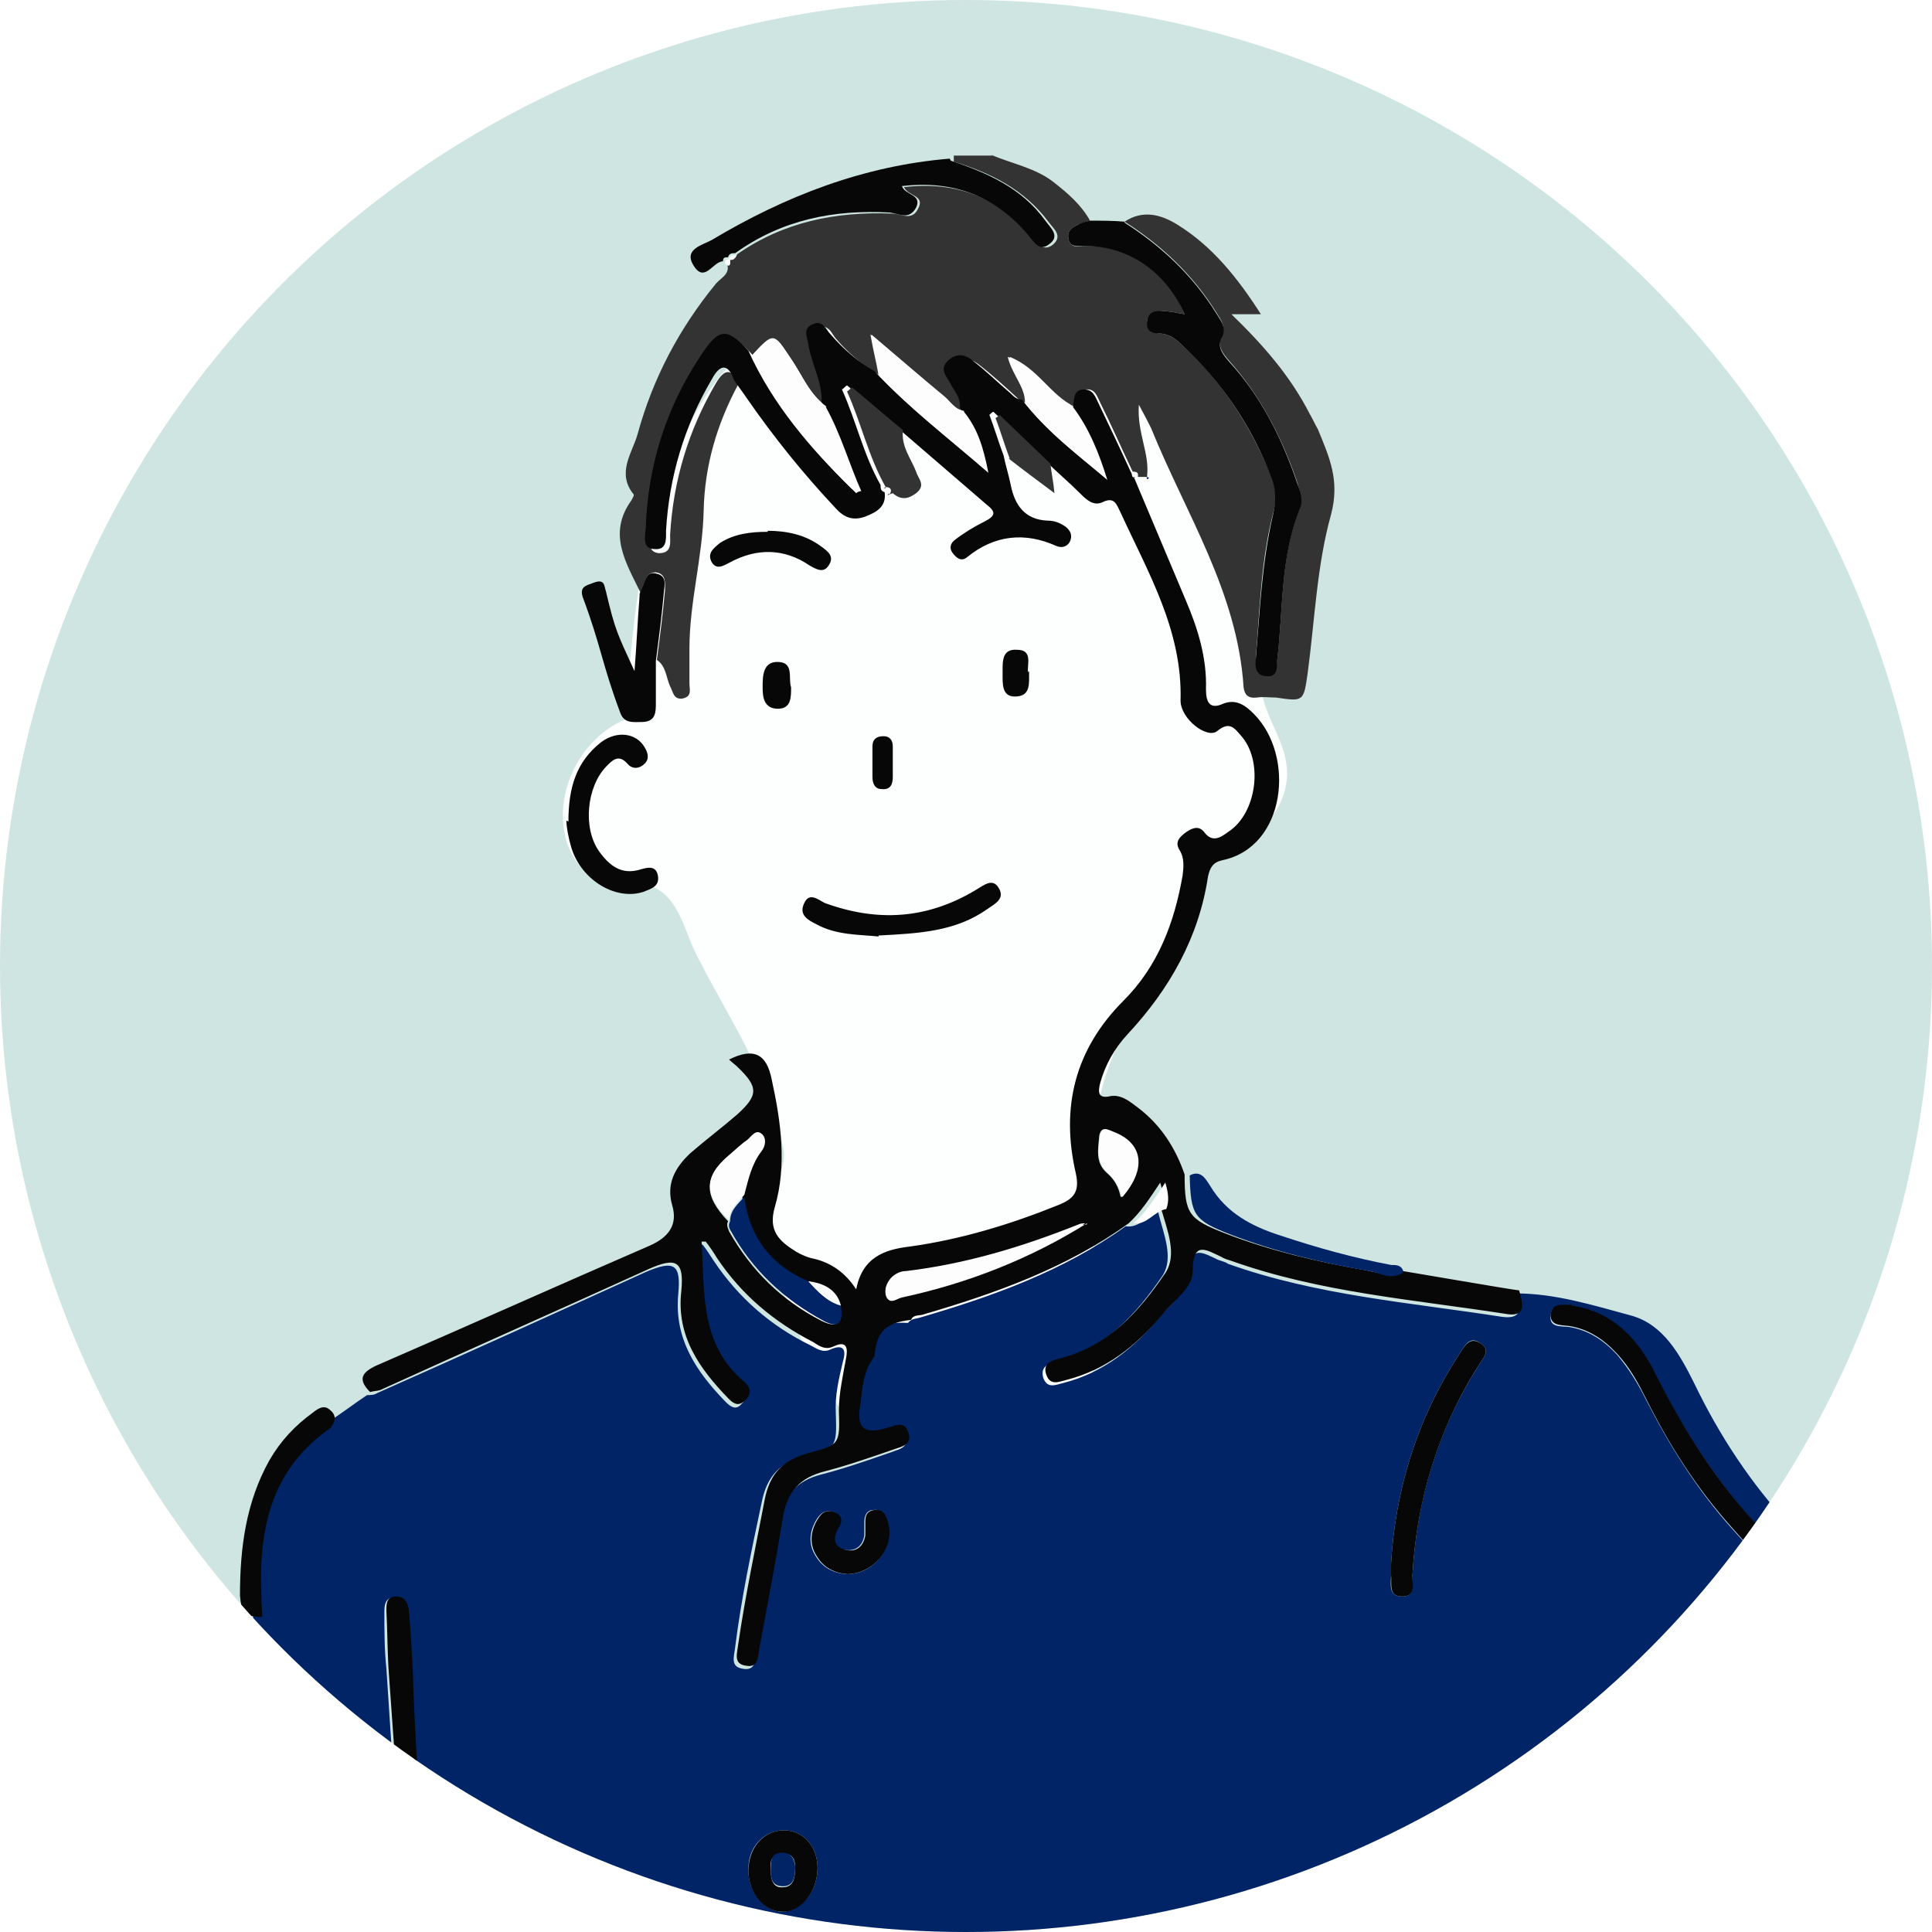
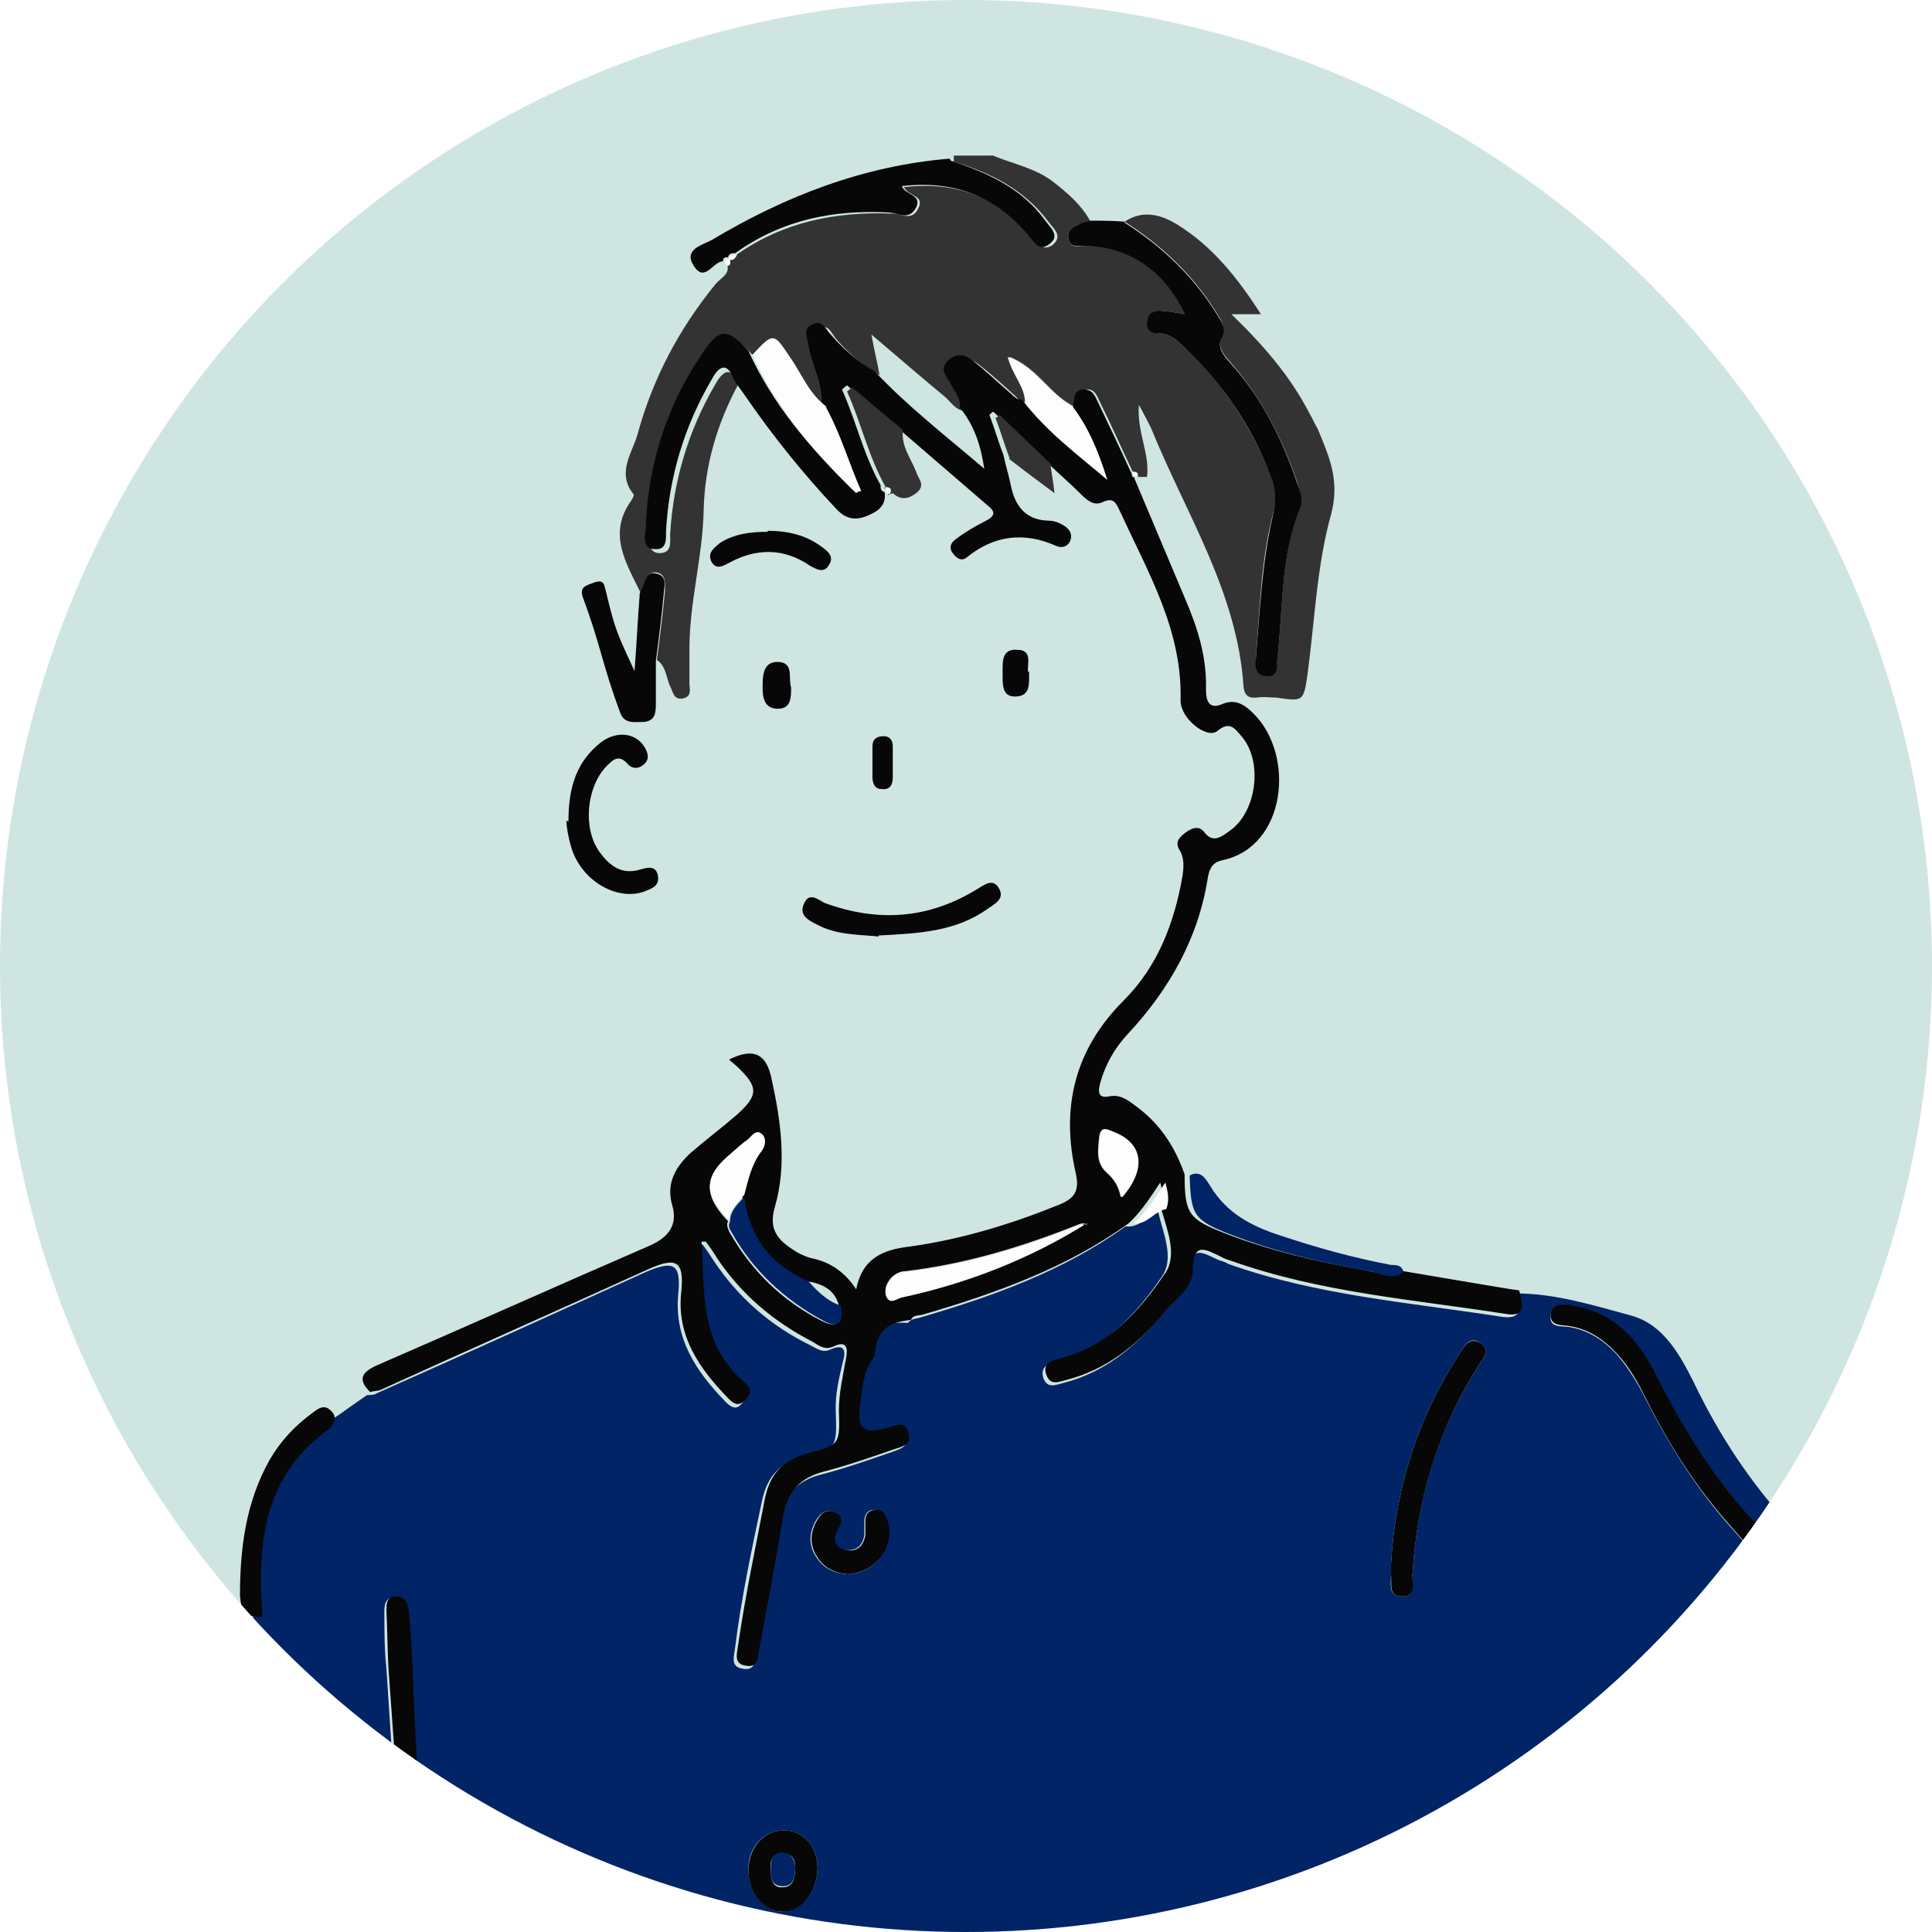
<svg xmlns="http://www.w3.org/2000/svg" id="_レイヤー_2" version="1.1" viewBox="0 0 190 190">
  <defs>
    <style>
      .st0 {
        fill: none;
      }

      .st1 {
        fill: #070707;
      }

      .st2 {
        fill: #cfe5e1;
      }

      .st3 {
        fill: #333;
      }

      .st4 {
        fill: #fdfefe;
      }

      .st5 {
        clip-path: url(#clippath);
      }

      .st6 {
        fill: #002466;
      }

      .st7 {
        fill: #fdfdfd;
      }
    </style>
    <clipPath id="clippath">
      <circle class="st0" cx="95" cy="95" r="95" />
    </clipPath>
  </defs>
  <g id="text">
    <g class="st5">
      <g>
        <rect class="st2" x="-27.9" y="-27.9" width="245.7" height="245.7" />
-         <path class="st4" d="M61.6,70.7c-4.4,1.8-7.1,7-6,11.6.4,1.7,1.5,3.4,3.1,4.1,1.4.5,3.1.1,4.6.5,3.5.8,3.9,4.6,5.3,7.2,3.2,6.3,6.9,11.5,8.4,18.6.6,2.6-1.6,4.1-1.5,6.8.2,4.5,2.4,10.2,4.2,14.4,3.4,8.3,14.1,12.7,22.4,9.2,1.3-.6,2.5-1.3,3.4-2.3,1.9-2.2,2-5.5,2.1-8.4,0-5.4,0-10.8,0-16.2,0-3,0-6,.7-8.9.7-2.8,1.9-5.3,3.2-7.9,2.2-4.5,4.4-9.1,6.7-13.6.5-.9,1-2,1.9-2.5.6-.4,1.3-.5,1.9-.7,3-1.1,5-4.4,4.5-7.5-.3-2.2-1.6-4-2.2-6.1-.7-2.5-.4-5.1-.4-7.7.1-6.3-1.2-12.6-3.8-18.4-3.1-6.9-9.5-8.3-16.9-10.1-7.3-1.9-15.1-1.3-22.6-.2-2.8.4-5.7.9-7.9,2.6-2,1.5-3.3,3.6-4.5,5.8-5.1,9.4-5.9,19.1-6.7,29.8h0Z" />
        <path class="st6" d="M230.2,222.4v3c-1,1.6-2,3.2-3.4,4.6-4.8,4.9-9.2,10.3-13.4,15.7-7.1,9.1-13.9,18.4-22.1,26.5-.9.9-2.5,1.6-1.3,3.4.1.2-.2.8-.3,1.2-1.6,3.4-4.2,5.2-7.9,5.7,0-.9.8-1,1.4-1.5,1.3-1,2.5-2.3,2.5-3.8,0-3.2,2.3-4.9,4.1-6.9,1.9-2,3.7-4.1,5.5-6.2,9.4-11.1,17.6-23.2,27.8-33.7,2.7-2.8,4.3-6.1,2.4-10.1-.1-.3,0-.7-.1-1.1-.7-3.9-1.5-7.7-3.8-11-.4-.6-.8-1.5-1.8-.9-.8.5-.5,1.2-.1,1.9,2.2,3.5,2.8,7.4,3.7,11.3.9,3.7-.2,6.9-2.9,9.5-4.6,4.5-8.6,9.5-12.6,14.5-7.9,10.1-15.5,20.4-24.8,29.3-.7.7-1.3,1.4-.3,2.3.7.7.2,1.3-.2,1.9-1,1.5-2.4,2.4-4,3-1.8.6-3.6,1.2-5.4,2-5.4,2.3-8.7,7.5-8.6,13.1,0,.8,0,1.8,1.1,1.7,1,0,1.1-.9,1.1-1.8-.2-2.2.5-4.2,1.6-6.1,1.1-1.9,2.4-2.7,4.6-1.6-1.2,1.9-2.6,3.8-2.4,6,.3,2.6-1.3,4-2.8,5.5-.4.4-.9.8-1.2,1.2-1.4,2-3,2.1-4.8.8-.3-.5-.6-.9-1.3-.9.5-.9-.2-1.5-.6-2.1-2.6-4.2-4.8-8.7-6.6-13.3-2-5.3-4.2-10.5-6.6-15.7-1-2.2-1.9-4.6-2.7-6.9-.4-1.1-.4-2,.9-2.9,6.6-4.5,13.2-9.1,19.7-13.8,5-3.5,9-7.8,11.1-13.7.5-1.4,1.3-2.7,2.3-3.8.6-.3,1.1-.6,1.7-.9.3,0,.7-.2,1-.2,4.2-1.1,4.5-2.2,1.6-5.5-1.6-1.9-1.6-2.4.7-3.6,2.5-1.4,5.1-2.8,7.9-4.4-4.5-1.6-8.5-3-12.2-5-1.8-1-3.9-1.9-6.1-1.3-1.6-.4-3.1-.8-4.8-.9-4.6-.1-7.8-2.5-9.8-6.6-1.9-3.8-4-7.5-5.5-11.5-.3-.8-.6-1.8-1.7-1.4-1.2.4-.6,1.4-.3,2.2,1.5,3.9,2.8,7.9,5.4,11.1,3,3.7,2.2,6.7.2,10.6-7,13.3-13.8,26.8-18.7,41.1-.8,2.5,0,3.9,2.6,4.1.6,0,1-.5,1.4-.9s.1-.9-.2-1.1c-2-.9-1.3-2.3-.8-3.8,5.1-14.1,12.1-27.3,18.8-40.6.9-1.8,2.3-2.4,4.2-1.6-3.5,6.9-7,13.8-10.5,20.7-3.3,6.5-5.9,13.2-8.8,19.9-.6,1.2-1.7,3.1-.6,4,2.7,2.2,2.1,4,0,6.1-.1.1-.2.4-.3.6-.9,2.3-1.3,2.5-3.5,1.5-.8-.4-1.7-.8-2.4-1.4-2.9-2.5-6.1-4.4-10.1-4.5-4.8.4-9.6.9-14.4,1.2-2.4.2-3,.6-3,3.1,0,1-.2,1.5-1.3,1.8-1.4.3-2.6,1-3.5,2.2-1.1,1.5-1.4,3.1-.6,4.8.8,1.5,2.1,2,3.7,1.9,1.7,0,3.4-.1,5.1,0,1.9,0,3.8.4,6.1,1.6-2.6.1-4.6,0-6.6.8-2,.8-4,1.5-6,2.3-2,.8-3.1,3.1-2.6,5,.5,1.8,2,2.5,4.5,2.1.5,0,1-.2,1.5-.3.8-.1,1.2,0,1.3.9.3,2.9,2.3,4.1,4.8,4.6,9.1,1.8,17.1,5.5,24.1,11.7.9.8,1.9,1.5,3.1,1.2,2-.5,2.5.6,3,2.2,3.7,11.7,6.4,23.6,7.5,35.8.2,2.9-.3,4-3,5.1-4.1,1.6-8.4,2.7-12.8,3.2-.8,0-2.2,0-2,1.3.2,1.3,1.4.9,2.3.8.9-.1,1.7-.2,2.6-.2,3-.2,3.3.1,3.1,3-.1,1.4-.3,2.8-.5,4.8.9-1.8,1.5-3,2.2-4.1.8-1.3.5-2.8,1.3-4,.4,0,.9.2,1.3.1,1.8-.8,1.9,0,1.8,1.6-.5,5.6-1.2,11.2-2.1,16.7-2.2,13.1-3.7,26.3-4,39.6-.2,8.8-.5,17.6-.6,26.4,0,4.7-.4,9.4.4,14,2.4,12.8,4.4,25.6,5.7,38.6.9,8.6,1.4,17.1,1.8,25.7.5,13,.2,26-.3,39-.3,7.7-2.2,15.4-.9,23.2.3,1.7-.4,3.2-2.3,3.8-1.9.7-2.6,2-2,4,1.6,5.7,2.4,11.5,2.4,17.5,0,.8.1,1.8-.9,2.1-4.2,1.2-8.4,2.1-12.8,2.3-.9,0-.7-.4-.4-.9,2.5-.5,4.9-1.2,7.4-1.7,2-.4,2.9-1.4,2.9-3.7,0-6-.7-11.9-2.4-17.7-.4-1.4-.3-2.2,1.2-2.8,2.8-1.2,3.4-2.3,3-5.3-.4-2.9-.5-5.8-.1-8.7,1.4-11.5,1.6-23.1,1.8-34.7.1-9.2-.2-18.5-.8-27.7-.2-3.4-.3-6.8-.9-10.2-1.2-6.4-2.2-12.7-2.8-19.2-.7-8.5-1.6-17-3.4-25.3-.1-.5-.1-1.3-.8-1.2-.4,0-.9.7-1.1,1.1-.2.4-.1,1,0,1.5.6,3.3,1.2,6.6,1.8,9.8,2.8,15.7,4.4,31.5,5.3,47.4.4,7.5.5,14.9.5,22.4,0,7.5,0,15.1-.7,22.6-.7,7.6-1.6,15.3-.8,23,0,.8,0,1.7-.6,2.2-1.9,1.2-3.6,2.9-5.8,3.5-2.1.5-3.9,1.6-5.5,3.1-2.1,2.1-4.8,2.7-7.5,1.9-6.6-2-12.9-4.9-19.5-6.5,1.2-2.4,3.4-3.9,5.4-5.5,1.1-.9,2.9-1.4,1.6-3.4.6-1.1.5-2-.9-2.4-1.6-6.1-1.9-12,.8-17.9.5-1.1.7-2.3.9-3.5.2-1.3,0-2.6-1.2-3.4-1.3-.8-1.4-2-1.3-3.3.3-6.3.2-12.5-2.7-18.4-1.9-3.8-2.1-7.8-1.3-11.9,1.2-6.3,1.7-12.5-.2-18.9-7.7-25.2-10.7-51.1-12.4-77.2-.7-10.1-1.3-20.1-1.6-30.2,0-2.8-1.2-3.6-3.5-3.9-1.3-.5-1.9-1.5-2.4-2.8-2.5-5.9-5.6-11.5-9.1-16.9-.5-.7-.9-1.9-2.1-1.1-1.2.8-.3,1.6.2,2.3,3.1,4.7,5.8,9.6,8.1,14.7.2.5,1,1.3.2,1.7-1.5.9-1.4,2.4-1.8,3.7-6.4,25.7-10.4,51.8-12.8,78.1,0,.5-.2,1.1.2,1.4,1.6,1.3,1.2,2.7.3,4.1-.3.6-.4,1.3-.6,2-.1.6,0,1.2.7,1.4.6.2,1.2,0,1.3-.7.4-1.5,1.1-2.9,1.9-4.3.5-.8.3-1.8-.4-2.4-1.3-1.2-1.3-2.6-1.1-4.1.5-4.9,1-9.9,1.6-14.8,2.2-19.7,5.8-39.2,10.4-58.5.3-1.3.4-2.8,1.2-4,1.3,2.2,2,3.9,2,5.1,0,0-.1.1-.1.2-6.1,24.8-9.9,49.9-12.1,75.2,0,.8.2,1.3.8,1.7,1.1.7,1.2,1.6.5,2.7-1,1.5-1.6,3.2-1.5,5,.7,7.6.2,15.2.1,22.8,0,5.6-.2,11.2-.3,16.8,0,3.4.6,6.6,3.3,9.1,2,1.8,3.1,4.2,3.5,6.9.6,3.5.9,7,1.5,10.5,1.4,8.2,1.3,16.8,4.6,24.6.4,1,.2,1.9-.4,2.8-1.3,1.9-3,3.4-4.9,4.9,2.3.5,2.7,2.1,2.8,4,0,1.9.4,3.7.7,5.5.4,2.1.8,4.2.6,6.3-.4,5.3-7.5,8.9-12.1,6,1.8-.6,3.6-.6,5.4-.8.7,0,1.3-.4,1.2-1.2,0-.9-.8-.9-1.4-.8-1.1,0-2.1.2-3.2.3-3.9.3-7.7.3-11.1-1.9-4.2-2.7-5.9-2.7-10,.2-2.4,1.7-4.9,3.1-7.7,4.1-6.6,2.2-13.3,2.8-20.2,2.6-7.3-.2-14.3-1.7-21-4.8,0-1.3-.4-2.6,0-3.8.8-.1,1.5.4,2.2.7,9.3,3.6,18.8,4.9,28.7,3.3,5.7-.9,11.1-2.9,16.6-4.7,6.7-2.2,13.5-4,20.7-2.7.7.1,1.3,0,1.4-.8.1-.8-.4-1.1-1.1-1.2-3.2-.6-6.5-.5-9.8,0-6.4.9-12.4,3-18.5,5.1-10.5,3.5-21.1,4.3-31.8,1.1-2.8-.8-5.7-1.4-8-3.5-.1-1.9.2-3.6,1.6-5.1,4.7,2.1,9.7,1.8,14.6,1.7,1.7,0,3.4-.3,5.1-.4,5.9-.5,11.9-.9,17.7-2.4,1-.3,2.8,0,2.3-1.7-.4-1.7-2-.6-2.9-.4-9.5,2-19.1,2.7-28.7,2.8-1.6,0-3.1-.2-4.6-.8-.9-.3-1.1-.6,0-1,2.6.9,5.3-.1,7.9,0,3.7.1,7.4-.2,10.9-1.3,4-1.2,7.4-3.3,9.8-6.8,11.2,7.8,22.9,9.2,35.4,3.5,2.3-1,3.1-.4,2.8,2.1-.2,1.6-.8,3-1.5,4.4-.3.5-.4,1.1.1,1.6.3.3.8.4,1.2,0,1.4-1,1.6,0,1.6,1,0,1.6,0,3.3,0,4.9,0,.7,0,1.4.9,1.4.8,0,1.1-.6,1.2-1.3.2-2.2.5-4.4-.2-6.6-.9-2.8-1.3-5.7-1.8-8.5-.2-1.4,0-2.5,1.2-3.4,1.1-.8,1.9-1.9,2.6-3.1.4-.7.7-1.5-.3-2-.9-.4-1.3.2-1.6.9-1,1.7-2.3,3.3-3.9,4.5-7.1,5.3-15.1,6.2-23.5,4.6-4.5-.9-8.7-2.5-12.2-5.5-.2-.8-.2-1.5.6-2,4.4-2.6,4.9-6.7,4-11.2-.8-4.6-2.5-8.9-4.6-13-.6-1.3-1.3-2.5-1.6-3.9-1.7-6.6-2.3-13.4-3.2-20.2-1.8-13.4-3-26.8-4.1-40.3-.6-7.4-.3-14.8-2.2-22-.5-1.9-.5-3.8-.3-5.7,2.3-19.7,3.2-39.5,3.6-59.4.2-10.5,0-20.9-.2-31.4,0-3.2-.5-6.4,0-9.5.2,0,.5,0,.6,0,7.9,4.1,16.3,6.5,25.2,7.2.7,0,1.3.3,1.5,1,.6,2.1,2.3,2.7,4.2,3,8.3,1.5,16.7,2.5,25.2,2.6,7.9,0,15.8-.4,23.6-1.4.8-.1,1.8-.2,1.8-1.2,0-1.3-1.2-1-2-.9-2.3.2-4.7.4-7,.6-13.7,1.5-27.2.8-40.7-1.9-2-.4-3-1.5-3-3.5,0-3.7,0-7.4.1-11.1,0-.8.2-1.6-1-1.7-1.1,0-1.2.8-1.2,1.6v6.8c0,3.8-.2,4-3.8,3.6-9.5-1-18.2-4.1-26.2-9.3.4-1.4-.9-2-1.3-3.1-.4-.9-.9-1.7-.7-2.8.5-2.6.9-5.2,1.5-7.7.5-2,.4-3.4-2-3.6-.1-.9,0-1.8.3-2.7,2-10.4,4.1-20.8,6.1-31.1.2-.8.6-2-.8-2.3-1.2-.2-1.2.9-1.3,1.7-1.4,6.8-2.8,13.6-4.2,20.5,0,.5.2,1.2-.7,1.3-.5-1.3-.2-2.7,0-4,1-5.7,2-11.4.2-17.1-.3-.8.2-1.3.7-1.8,1.7-1.8,2.8-4,3.3-6.3,1-3.9.9-7.9.5-11.9-2.4-21.6-3.2-43.4-4.5-65.1-.8-13.2-1.8-26.4-3.2-39.5-.7-6.5-.6-13,3.7-18.6.3-.3.6-.7,0-1.1h0c2.7-.9,4.9-2.8,7.3-4.4.3,0,.7,0,1-.2,8.8-3.9,17.6-7.9,26.4-11.9,2.8-1.2,3.5-.8,3.2,2.2-.4,4.4,1.8,7.6,4.6,10.5.4.4,1,1,1.6.3.7-.6.5-1.4,0-1.9-4.4-3.7-3.9-8.9-4.2-13.8.3,0,.4,0,.4,0,.4.5.7,1,1.1,1.6,2.4,3.6,5.6,6.4,9.5,8.3.6.3,1.2.8,2,.4,1.4-.6,1.5.2,1.2,1.2-.4,1.7-.8,3.3-.7,5.1.1,3.3.1,3.4-3,4.2-2.5.6-3.8,2-4.3,4.6-1,4.7-2,9.4-2.6,14.2-.1.9-.5,1.9.7,2.1,1.4.3,1.3-1,1.4-1.8.8-4.3,1.6-8.5,2.3-12.8.4-2.5,1.7-3.9,4.1-4.5,2.3-.6,4.6-1.4,6.9-2.2.8-.3,1.8-.5,1.3-1.7-.4-1.1-1.2-.6-2-.4-2.3.7-3,.1-2.7-2.2.3-1.6.3-3.4,1.4-4.8-.8-2.4.5-3.8,3.6-3.6.3-.4.7-.4,1.1-.5,7.2-2.1,14.2-4.6,20.3-9,1.4.2,2.1-1.1,3.2-1.4.5,2.1,1.6,4.5.4,6.3-2.6,3.8-5.7,7.2-10.4,8.4-.8.2-1.6.5-1.3,1.6.4,1.1,1.2.7,2,.5,3.9-1,6.9-3.4,9.4-6.4,1.1-1.4,2.9-2.6,3-4.3,0-3,1.3-2.1,2.8-1.4.3.1.7.2,1,.4,8.7,3.1,17.9,3.8,26.9,5.2,2.1.3,1.9-1,1.4-2.3,3.9,0,7.7,1.2,11.4,2.2,3.1.9,4.7,3.8,6.1,6.6,2.5,5.2,5.6,9.9,9.5,14.1,4.3,4.6,8.8,9.1,12.9,13.9,7.8,9.3,15.2,18.8,23.5,27.6,4.8,5.1,8.8,10.6,12.4,16.4,1.3,2.1,2.4,4.2,2.9,6.6.6,2.7,1.1,5.4,1.6,8.1h0ZM46.1,227.1c0-.8,0-1.6-.2-2.3-1.5-7.8-2.4-15.6-3-23.4-.9-12.3-2.1-24.5-2.5-36.8,0-2.1-.2-4.1-.4-6.2,0-.7-.3-1.3-1.2-1.3-.9,0-1,.7-1,1.4,0,1.9,0,3.7.2,5.6.6,9.5,1.3,19,2,28.5.6,8.5,1.1,17,2.5,25.4.7,4.1,1.8,8.2,1.1,12.2-.6,3.6,1.4,6.8.7,10.3,0,.1,0,.3.2.4,1.3,1.1.7,2.4.3,3.7-1.9,5.7-3.9,11.4-6.3,17-.8,1.9-.5,3.3,1.5,4.2,1,.5,1.9,1.2,3,1.7,1.8.8,2,1.9,1.4,3.6-.9,2.5-1.7,5.1-2.6,7.7-.3.9-.5,2.2-2.1,1.6-1.4-.5-2.7-1.1-2.1-3,.4-1.2.5-2.4.4-3.6,0-.7-.1-1.3-1-1.3-.8,0-1.1.6-1.1,1.3,0,1.4-.3,2.7-.9,3.9-.7,1.7-.1,2.9,1.5,3.7.8.4,1.5.8,2.3,1.1,2.1,1,3.2.6,4.3-1.5,1.2-2.4,2.2-5,2.9-7.5,1.7-5.9,1.7-5.9-3.7-8.8-1.7-.9-2-1.9-1.3-3.6,2.1-5.3,4-10.6,6-15.9.5-1.2.7-2.5.5-3.8-.2-1.5-.3-3,.3-4.4.4-.8,0-1.2-.8-1.4-1.3-.4-1.4-1.4-1.5-2.5-.2-2,.4-4,.4-5.9h0ZM154.6,128.4c-.9.1-2-.3-2.1.9-.2,1.3,1,1.1,1.8,1.2,1.9.3,3.4,1.3,4.7,2.7,1.2,1.4,2.1,2.9,2.9,4.5,2.3,4.5,5,8.8,8.4,12.6,4.1,4.6,8.4,8.9,12.4,13.5,9.7,11.2,18.8,23,29.1,33.8.8.8,1.5,3,3,1.7,1.4-1.2-.6-2.2-1.3-3-13.7-15-26.3-31-40.3-45.8-4.2-4.5-7.5-9.6-10.3-15.1-1.7-3.5-4.2-6.3-8.3-6.9h0ZM79.6,547.9c-1.2,0-1.6-.6-2.1-1-3.6-2.7-7.4-5-11.4-7-.8-.4-1.7-.7-2.1.4-.4.9.3,1.2,1,1.6,5.8,2.8,11.1,6.4,15.8,10.7.6.6,1.4,1.3,2.2.4.8-.9-.3-1.5-.8-2.1-.4-.5-1.6-.9-.9-1.8.8-1,.4-2,.3-3-.5-3.7-.9-7.5-1.4-11.2-.6-4.7-1.3-9.4-2-14.1,0-.6,0-1.6-1.2-1.2-.8.2-1.1.7-.9,1.6.8,5.5,1.6,11,2.3,16.4.4,3.4.8,6.9,1.2,10.4h0ZM136.8,153.8c0,.7,0,.9,0,1.1,0,.9-.3,2.1,1.1,2.1,1.4,0,.9-1.2,1-2,.4-7.5,2.5-14.4,6.5-20.7.4-.7,1.3-1.5.2-2.2-1.1-.8-1.6.3-2.1,1.1-4.2,6.4-6.3,13.5-6.7,20.6h0ZM73.6,273.3c-2.4,0-5.1,2.4-5.1,4.6,0,1.8,1.8,3.1,4.2,3.1,2.6,0,4.6-2,4.6-4.4,0-2.1-1.4-3.3-3.6-3.3h0ZM73.2,252.4c2.3,0,4-1.7,3.9-3.9,0-2.1-1.7-3.8-3.8-3.8-2.5,0-4.1,1.5-4,3.7s1.7,3.9,3.9,3.9ZM80.4,183.7c0-2.1-1.4-3.7-3.3-3.7-2,0-3.6,1.7-3.5,4,0,2.1,1.6,4,3.3,4,1.9,0,3.5-2,3.5-4.3ZM74,215.2c-2.2,0-3.7,1.4-3.7,3.2,0,2,1.8,3.5,4,3.5,2,0,3.6-1.6,3.6-3.4,0-1.9-1.7-3.4-3.9-3.3h0ZM196.8,203.1c-.4-1.1-1.3-.9-2.1-.7-3.9,1.1-7.3,3-10.4,5.5-.7.5-1,1.3-.4,2,.7.8,1.3,0,1.8-.3,2.4-2,5.1-3.6,8.2-4.2.8-.2,1.5-.8,2.2-1.2.4-.2.7-.5.6-1.1h0ZM83.3,154.8c2.8,0,4.7-2.8,3.9-5.2-.2-.7-.5-1.2-1.3-1.1-.7,0-.9.6-.9,1.2,0,.4,0,.9,0,1.3-.2,1.1-.9,1.6-2,1.4s-1.2-1.1-.7-2c.4-.7.6-1.4-.4-1.7-.8-.3-1.3.2-1.7.9-.6,1.1-.7,2.3,0,3.4.7,1.2,1.8,1.7,3,1.8h0Z" />
        <path class="st3" d="M97.4,15.2c2.1.9,4.4,1.3,6.2,2.7,1.4,1.1,2.7,2.2,3.6,3.8-.4.1-.8.3-1.2.4-.7.3-1.1.7-.9,1.5.2.7.8.7,1.4.6,4.4-.2,8.2,2.3,10,6.7-.7-.1-1.4-.3-2.1-.3-.8,0-1.5.2-1.6,1,0,.8.4,1.1,1.2,1.2.9,0,1.6.5,2.2,1.1,4,3.6,6.8,8,8.8,12.9.5,1.2.6,2.4.2,3.7-1.2,4.6-1.3,9.4-1.7,14.2,0,.8,0,1.7,1.1,1.7,1.1,0,.9-.8,1-1.5.6-5,.3-10.1,2.2-14.9.3-.9,0-1.7-.2-2.5-1.5-4.4-3.6-8.5-6.7-12-.6-.7-1.2-1.4-.8-2.3.5-1.1,0-1.7-.5-2.5-2.3-3.7-5.4-6.6-9-8.9,1.8-1.2,3.6-.7,5.2.3,3.4,2.1,5.9,5.2,8.2,8.8h-2.9c3.2,3.1,5.8,6.1,7.7,9.8.3.5.5,1,.8,1.5,1.1,2.7,2.2,5,1.3,8.4-1.4,5-1.6,10.4-2.3,15.6-.4,2.8-.4,2.8-3.1,2.4-.6,0-1.3-.1-1.9,0-.9.1-1.2-.3-1.3-1-.6-9.4-5.7-17.1-9.1-25.5-.3-.6-.6-1.2-1.2-2.3-.2,2.8,1.1,4.8.8,7.1h0c-.4,0-.7,0-1.1,0h.2c.1-.5-.2-.5-.5-.5-1.1-2.3-2.1-4.6-3.2-6.8-.3-.6-.5-1.4-1.4-1.3-1.1,0-.9,1-1.1,1.7-2.4-1.1-3.6-3.8-6.4-4.9.5,1.8,1.7,2.9,1.7,4.5-.5,0-.8-.3-1.1-.6-1.2-1.1-2.4-2.2-3.7-3.2-.8-.6-1.7-.7-2.5,0-.8.8-.1,1.4.2,2.1.4.8,1.1,1.5,1,2.5-.9,0-1.4-.9-2-1.4-2.3-1.9-4.6-3.9-7.2-6.1.3,1.7.6,2.8.8,4-1.7-1-3.1-2.2-4.3-3.6-.5-.6-.7-1.5-1.8-1-1,.5-.5,1.3-.4,2,.3,1.9,1.4,3.7,1.3,5.7-1.7-1.2-2.4-3.1-3.5-4.7-1.7-2.6-1.7-2.7-3.8-.4-2.1-2.3-2.9-2.3-4.7.5-3.4,5.2-5.2,10.8-5.4,17,0,.9-.2,1.9.9,2,1.3,0,1.1-1,1.1-1.8.3-5.3,1.8-10.3,4.5-14.9.8-1.4,1.6-1.6,2.2.1-2.1,3.9-3.3,8-3.4,12.4-.1,4.6-1.4,9-1.4,13.6,0,1.1,0,2.3,0,3.4,0,.6.3,1.3-.7,1.5-.9.1-.9-.7-1.2-1.2-.4-.9-.4-2-1.3-2.6.3-2.3.6-4.6.8-6.9,0-.7.1-1.5-.8-1.7-.8-.1-1.1.5-1.2,1.1,0,.3-.3.6-.4.9-1.4-2.9-3.3-5.8-.9-9.1.1-.2.3-.5.2-.6-1.7-2.1-.1-4.1.4-5.9,1.5-5.5,4.1-10.4,7.7-14.8.5-.6,1.6-1,1-2.2h0c.2.1.3.5.4.2,0-.1,0-.3,0-.5h0c.4.2.6-.1.7-.4,4.6-3.2,9.7-4.2,15.2-4,.9,0,2,.8,2.6-.5.7-1.3-1-1.2-1.4-2.1,5.2-.6,9.2,1,12.5,4.8.5.6,1.1,1.6,2.1.9,1.1-.9.1-1.6-.4-2.3-2.4-3.2-5.7-4.8-9.3-5.9,0-.2,0-.4,0-.6h3.9Z" />
        <path class="st1" d="M28.2,590.6c-7.3-.4-14.3-1.7-21.1-4.3-2.8-1.1-4.7-2.9-6.2-5.5v-2.6c1.4-1.6,2.3-3.3,2.1-5.5-.1-1.6.6-3,1.5-4.3.7-1,1.4-2.2,2.7-.6.4.5.9,0,1.4,0,5.9-1.4,12-2.2,18-3.2.8-.1,1.8-.6,2,.7.2,1.3-1,1.2-1.8,1.3-4.7.8-9.5,1.5-14.2,2.3-.3,0-.5.1-.6.4-1.1.4-.8.7,0,1,1.5.5,3,.8,4.6.8,9.7-.2,19.3-.8,28.7-2.8.9-.2,2.5-1.3,2.9.4s-1.4,1.5-2.3,1.7c-5.8,1.5-11.7,1.9-17.7,2.4-1.7.1-3.4.3-5.1.4-5,.2-9.9.4-14.6-1.7-.6-.7-1.2-1.5-1.8-2.2-1.4,1.7-1.8,3.6-1.7,5.7,0,1.1.5,1.9,1.9,1.6,2.3,2,5.2,2.6,8,3.5,10.7,3.2,21.3,2.5,31.8-1.1,6.1-2,12.1-4.2,18.5-5.1,3.2-.4,6.5-.5,9.8,0,.7.1,1.2.4,1.1,1.2-.1.8-.8,1-1.4.8-7.2-1.2-14,.5-20.7,2.7-5.5,1.8-10.8,3.8-16.6,4.7-9.9,1.6-19.4.4-28.7-3.3-.7-.3-1.4-.8-2.2-.7-.3-.2-.5-.5-.8-.7-.7-.3-1.4-1.2-2.2-.3-.8,1-.5,2,.3,2.8.8.8,1.5,1.7,2.7,1.9,6.6,3.2,13.7,4.6,21,4.8,6.8.2,13.6-.3,20.2-2.6,2.8-1,5.3-2.4,7.7-4.1,4.1-2.9,5.9-3,10-.2,3.4,2.2,7.2,2.3,11.1,1.9,1.1,0,2.1-.2,3.2-.3.7,0,1.4,0,1.4.8,0,.8-.6,1.1-1.2,1.2-1.8.2-3.7.2-5.4.8-3.8-.2-7.7-.6-10.9-3.1-.2-.2-.7-.2-1-.3-1.8-1.4-3.5-.8-5,.3-5.7,4.5-12.4,6.4-19.5,7.2-3.2.4-6.5,0-9.7.7h0Z" />
        <path class="st6" d="M115.3,609.5c0-.2,0-.4,0-.6,3.3-.9,6.6-1.8,9.1-4.1,2.6-2.4,5.6-3,8.9-2.9-3.6,3.4-7.7,6-12.4,7.7h-5.6Z" />
        <path class="st1" d="M105.5,40c.2-.7,0-1.7,1.1-1.7.9,0,1.1.7,1.4,1.3,1.1,2.3,2.2,4.6,3.2,6.8.2.2,0,.7.5.5h-.2c1.7,4,3.4,8.1,5.1,12.1,1.2,2.8,2.1,5.7,2,8.8,0,1.3.4,2,1.7,1.4,1.3-.5,2.2.2,3,1,4.1,4.1,3.2,13.1-3.1,14.4-.9.2-1.2.7-1.4,1.6-.9,6-3.8,11.1-7.9,15.5-1.3,1.4-2.2,3-2.7,4.8-.2.8-.3,1.6,1,1.3,1.1-.2,2,.6,2.8,1.2,2.2,1.7,3.6,3.9,4.5,6.5,0,3.9.4,4.4,4,5.8,4.4,1.7,9.1,2.8,13.7,3.6,1.1.2,2,.6,3.1,0,.2,0,11.7,2,12.1,2,.4,1.4.7,2.7-1.4,2.3-9-1.4-18.2-2.1-26.9-5.2-.3-.1-.7-.2-1-.4-1.5-.7-2.8-1.6-2.8,1.4,0,1.7-1.9,2.9-3,4.3-2.5,3-5.5,5.4-9.4,6.4-.8.2-1.6.6-2-.5-.4-1.1.5-1.4,1.3-1.6,4.8-1.2,7.8-4.6,10.4-8.4,1.2-1.8.2-4.2-.4-6.3.3-.8.2-1.6-.1-2.6-1,1.5-1.9,2.9-3.1,4-6.1,4.4-13.1,6.9-20.3,9-.4.1-.9,0-1.1.5-2.6.3-3.4,1.2-3.6,3.6-1.1,1.4-1.2,3.1-1.4,4.8-.4,2.3.4,2.9,2.7,2.2.8-.2,1.6-.7,2,.4.5,1.2-.6,1.5-1.3,1.7-2.3.8-4.6,1.6-6.9,2.2-2.4.6-3.7,2-4.1,4.5-.7,4.3-1.5,8.5-2.3,12.8-.2.8,0,2.1-1.4,1.8-1.2-.2-.8-1.2-.7-2.1.7-4.8,1.7-9.5,2.6-14.2.5-2.6,1.8-3.9,4.3-4.6,3.1-.8,3.1-.9,3-4.2,0-1.7.4-3.4.7-5.1.2-1,.1-1.8-1.2-1.2-.8.4-1.4,0-2-.4-3.9-2-7.1-4.7-9.5-8.3-.3-.5-.7-1.1-1.1-1.6,0,0-.1,0-.4,0,.3,5-.2,10.1,4.2,13.8.6.5.8,1.2,0,1.9-.7.6-1.2.1-1.6-.3-2.8-2.9-5.1-6.1-4.6-10.5.3-3-.5-3.4-3.2-2.2-8.8,4-17.6,7.9-26.4,11.9-.3.1-.7.1-1,.2-1.2-1.2-.9-1.9.6-2.6,9-3.9,17.9-7.9,26.9-11.8,1.8-.8,2.8-2,2.2-4-.6-2.1.3-3.7,1.8-5.1,1.5-1.3,3.1-2.5,4.6-3.8,2.1-1.9,2.1-2.7,0-4.7-.2-.2-.5-.4-.8-.7,2.4-1.2,3.7-.6,4.2,2,.9,4.1,1.5,8.4.3,12.5-.7,2.4.5,3.4,2.1,4.4.5.3,1.2.6,1.8.7,1.6.4,3,1.3,4.1,3,.6-3.1,2.7-3.9,5.2-4.2,5.1-.7,10-2.2,14.7-4.1,1.5-.6,2.1-1.3,1.7-3.1-1.5-6.5-.1-12.2,4.7-17,3.4-3.4,5-7.7,5.8-12.3.1-.8.2-1.7-.3-2.5-.5-.8,0-1.3.7-1.8.6-.4,1.2-.6,1.7,0,.8,1.1,1.6.6,2.4,0,2.8-1.8,3.5-7,1.2-9.5-.6-.7-1.1-1.4-2.3-.4-1,.8-3.6-1.2-3.6-3,.2-6.9-3.2-12.6-5.9-18.5-.4-.8-.6-1.6-1.8-1-.9.4-1.6-.3-2.2-.9-1.1-1.1-2.3-2.1-3.4-3.2l-5.1-4.8c-.1,0-.3.2-.4.3.5,1.3.9,2.7,1.4,4,.2,1,.5,1.9.7,2.9.4,2,1.4,3.4,3.6,3.5.7,0,1.2.2,1.8.6.5.4.7.9.4,1.5-.3.5-.8.6-1.3.4-3.1-1.4-6.1-1.1-8.8,1.1-.6.5-1.1,0-1.4-.4-.4-.5-.2-1,.2-1.3.9-.7,1.9-1.3,2.9-1.8,1.2-.6,1.1-1,.2-1.7-2.9-2.5-5.8-5-8.7-7.5-1.7-1.4-3.3-2.8-5-4.2-.2.1-.3.3-.5.4,1.4,3.1,2.1,6.4,3.8,9.4,0,.3,0,.6.4.7h0c.2,1.5-.9,2-1.9,2.4-1.1.4-2,.2-2.9-.8-3.2-3.4-6.1-7-8.8-10.9-.4-.6-.8-1.1-1.2-1.7-.6-1.7-1.4-1.6-2.2-.1-2.7,4.6-4.2,9.6-4.5,14.9,0,.8.1,1.9-1.1,1.8-1.2,0-1-1.1-.9-2,.2-6.2,2-11.9,5.4-17,1.8-2.8,2.6-2.8,4.7-.5,2.4,5.3,6.1,9.6,10.2,13.6,0,0,.2,0,.5-.2-1.2-2.8-2.1-5.7-3.5-8.3.1-2-1-3.8-1.3-5.7-.1-.7-.6-1.6.4-2,1-.5,1.3.5,1.8,1,1.2,1.4,2.7,2.7,4.3,3.6,3.2,3.4,6.8,6.2,10.8,9.6-.4-2.6-1.1-4.4-2.4-6,.1-1-.6-1.7-1-2.5-.4-.7-1-1.3-.2-2.1.8-.8,1.7-.7,2.5,0,1.3,1,2.4,2.1,3.7,3.2.3.3.6.6,1.1.6,2.3,3,5.2,5.2,8.1,7.6-.8-2.6-1.7-5-3.4-7.2h0ZM73.1,117.6c.4-1.5.7-3,1.7-4.3.4-.6.5-1.3,0-1.7-.6-.5-1,.3-1.4.6-.6.4-1.2,1-1.8,1.5-2.4,2.1-2.4,3.9,0,6.4-.2.4,0,.7.1,1,2.2,3.9,5.2,6.8,9.1,8.8,1.8.9,1.9-.1,1.7-1.5-.4-1.6-1.7-2.2-3.2-2.4-3.7-1.6-5.9-4.3-6.3-8.3h0ZM106.9,120.3c-.3,0-.6,0-.8.1-5.5,2.2-11.1,3.9-17,4.6-.6,0-1.1.3-1.5.7-.4.5-.7,1.1-.4,1.8.4.8,1,.2,1.5,0,6.4-1.5,12.6-3.8,18.2-7.3h0ZM110.3,117.7c2.4-2.7,2-5.2-.9-6.4-.5-.2-1.1-.6-1.3.4-.1,1.3-.4,2.6.7,3.6.8.7,1.2,1.4,1.4,2.4h0Z" />
        <path class="st1" d="M133.3,601.8c-3.3,0-6.3.5-8.9,2.9-2.5,2.4-5.9,3.2-9.1,4.1-4.8.2-9.3-1.6-14-2.4-3.9-.7-7.9-1.2-11.8-1.6-3.5-.4-4.9-1.8-4.6-5.2.2-3,.7-6,1.4-9,.5-2,1.5-3.1,3.4-3.6,4-1.1,7.1-3.5,9.5-6.8.7-.9,1.3-1.7-.3-2.4-1.5-.7-.9-1.9-.2-2.8,1.9-2.7,4.1-5.1,6.8-7,1.3-.9,1.7-1.9,1.2-3.4-2.3-7.1-2.4-14.2.8-21.2.6-1.3.6-2.6.2-4-.2-.7-.1-1.3.7-1.5.8-.2,1.2.3,1.4,1,.6,1.9.2,3.8-.3,5.7-.6,1.9-1.3,3.7-1.9,5.7-1.3,4.8,0,9.5,1.3,14,.6,2.1,1.9.3,2.8,0,1.4.4,1.5,1.2.9,2.4-4.9,1.6-8.3,5-11.7,9.2,1.2,0,1.9,0,2.6,0,.7,0,1.4.2,2.1-.2,6.7,1.7,13,4.6,19.5,6.5,2.7.8,5.4.3,7.5-1.9,1.5-1.5,3.4-2.6,5.5-3.1,2.3-.6,3.9-2.2,5.8-3.5.7-.5.7-1.3.6-2.2-.8-7.7.1-15.3.8-23,.7-7.5.8-15,.7-22.6,0-7.5-.1-14.9-.5-22.4-.9-15.9-2.6-31.7-5.3-47.4-.6-3.3-1.2-6.6-1.8-9.8,0-.5-.2-1,0-1.5.2-.5.7-1.1,1.1-1.1.7,0,.7.7.8,1.2,1.8,8.4,2.7,16.8,3.4,25.3.6,6.4,1.6,12.8,2.8,19.2.6,3.4.7,6.8.9,10.2.6,9.2,1,18.5.8,27.7-.2,11.6-.5,23.2-1.8,34.7-.3,2.9-.2,5.8.1,8.7.4,3-.2,4.1-3,5.3-1.4.7-1.6,1.4-1.2,2.8,1.6,5.8,2.4,11.7,2.4,17.7s-.9,3.2-2.9,3.7c-2.5.5-4.9,1.1-7.4,1.7-.3,0-.5,0-.8,0h0ZM91,595.4c.6.1,1.2.3,1.9.4,7.5.7,14.8,2.1,22.2,3.9.8.2,1.7.2,1.5,1.3-.2,1.2-1.2.9-2.1.7-1.7-.4-3.3-1.2-5.1-.7-.1-.1-.2-.4-.4-.4-6.6-1.5-13.4-2.4-20.2-3-1.8-.2-2.7,1.7-1.8,3.4.6,1.2,1.6,1.9,3.1,1.7,5.7.7,11.4,1.3,17,3,6.6,2.1,12.6.6,18-3.7,3-2.4,5.9-4.8,9.4-6.7,1.6-.9,3.4-1.4,5.2-1.8.7-.2,1.5-.3,1.8.6.3,1.1-.6,1.3-1.3,1.5-.6.1-1.1.2-1.7.4-2.1.7-4.3,1.3-6,3.3,3.1,0,5.8-.7,8.4-1.4,1-.3,1.5-1,1.5-2,0-5.4-.9-10.6-2.1-15.8-.3-1.4-1-1.5-2.2-1-2,1-3.8,2.2-5.6,3.5-2,1.6-4.2,2.2-6.8,1.7-2-.4-3.9-1-5.7-1.7-3.7-1.3-7.3-3.1-11.2-4.1-1.7-.4-3.4-1.2-5.2-.5-.9-.6-1.2,0-1.5.8-1.9,4.9-5.6,7.9-10.4,9.6-1.4.5-2.7,1.3-3.3,2.8-1.2,2.9-1.3,4.6,2.7,4.1h0Z" />
        <path class="st1" d="M34.7,341.1c-.2-.2-.4-.4-.6-.6-.6-.5-1.2-1.3-2-.9-.7.3-.3,1.3-.3,2,0,12.5.2,24.9,0,37.4-.3,20.6-1.2,41.2-3.6,61.7,0,.8,0,1.6-.2,2.3,0,.7-.4,1.3-1.2,1.2-1,0-.9-.8-.8-1.4.3-3.7.6-7.4,1-11,1.5-13.5,2-27.1,2.5-40.6.4-10.6.3-21.2.3-31.8,0-3.4-1-6.3-3.6-8.5-2.2-1.9-2.5-4.4-2.3-7,.3-3.8.6-7.5.5-11.3,0-2.7.9-5.5,1.6-8.1.4-1.6.3-2.6-1.6-2.9-1.4-.2-2-1.2-2-2.6,0-3.3,1.3-6.4,2.1-9.5.2-.6.6-1,1.3-.8.8.3.8.9.7,1.6-.5,2.1-1,4.1-1.5,6.2-.1.5-.2,1.1-.4,1.7-.2,1,.2,1.5,1.1,1.6.9.1,1.3-.5,1.4-1.2.6-3.9,1.4-7.7,1.6-11.6.9,0,.6-.8.7-1.3,1.4-6.8,2.8-13.6,4.2-20.5.2-.8.1-2,1.3-1.7,1.4.2.9,1.4.8,2.3-2,10.4-4,20.8-6.1,31.1-.2.9-.4,1.8-.3,2.7-1,2.6-.8,5.4-1.7,8-1.6,4.6.3,7.4,4.3,9.2,8,5.2,16.7,8.3,26.2,9.3,3.7.4,3.8.2,3.8-3.6v-6.8c0-.8,0-1.6,1.2-1.6,1.2,0,1,.9,1,1.7,0,3.7,0,7.4-.1,11.1,0,2,1,3.1,3,3.5,13.5,2.7,27,3.4,40.7,1.9,2.3-.3,4.7-.5,7-.6.8,0,1.9-.4,2,.9,0,1-1,1.1-1.8,1.2-7.8,1-15.7,1.5-23.6,1.4-8.5-.1-16.9-1.1-25.2-2.6-1.9-.3-3.6-.9-4.2-3-.2-.7-.8-.9-1.5-1-8.9-.7-17.3-3.1-25.2-7.2-.2,0-.4,0-.6,0h0ZM27.1,336.1c-.8,2.3-.3,4.7-.8,6.9-.8,3.3.6,5.5,3.2,7.9v-2.4c0-2.8-.6-5.7,0-8.5.4-2-.4-3.3-2.4-3.9h0Z" />
        <path class="st1" d="M127.2,255.3c3.3,2.3,6.8,4.2,10.5,5.8.7.3.6.6.7,1,.4,1.6,1.2,3,2.7,3.9.8.4.9,1.2,1.3,1.9,3.9,7.6,6.5,15.7,10.1,23.4,1.5,3.2,3.2,6.3,5.4,9.1.8,1,1.6,1.4,2.7.5.7,0,1,.4,1.3.9-.7,1.9-2.3,2.4-4.2,1.4-1.4-.7-2.2-1.9-3-3.2-1.1-1.9-2.2-3.8-3.3-5.7-4-9.2-7.9-18.5-11.9-27.8-.5-1.3-1.1-2.4-2.4-3.1-3.2-1.7-6.3-3.5-9.5-5.2-1-.5-2.1-1-3.3-.8-2.9.6-5.9.7-8.9,1-.6,0-1.1,0-1.7,0-.6,0-1.2,0-1.4.6-.2.7,0,1.3.6,1.7.4.4,1,.6,1.6.5,3.7.3,7.5.6,11.2.9.9,0,1.6.4,1.4,1.4-.1,1-.8,1.1-1.8.9-1.3-.3-2.7-.4-4-.5-3.4-.1-6.9-1.1-10.3-.5-1.7-.3-3,.2-4.2,1.3-.7.6-.7,1.5-.5,2.4.3.9,1.1,1,1.9,1,1.1,0,2.2-.1,3.4-.2,4.9.2,9.6,1.4,14,3.6.7.4,1.8.5,1.6,1.6-.2,1.3-1.3.8-2.1.8-3.1.2-6.2-.3-9.3.3-3.4,0-6.1,1.9-9,3.2-.6.3-.8,1-.5,1.7.3.8,1,1,1.8.7.5-.2,1-.4,1.6-.6.8-.1,1.7-.3,2.5-.4,5.4-1,10.7-1.2,15.6,1.8.8.5,1.6,1,1,2-.6,1-1.4.3-2,0-3-1.7-6.3-2.5-9.8-2.1-.3,0-.7,0-1,.1-1,.3-2.2.5-2.2,1.9,0,1.4.9,2.1,2.3,2.4,1.1.2,2.1.8,3.3.5,2.1.6,4.1,1.2,6.1,1.7.2.2.3.5.5.6,5.7,2.2,11,5.3,15.7,9.2,1.5,1.3,2.8.8,4-.5,1.1-.6,2.2-1.2,3.3-1.9.8-.5,1.4-.5,2,.3.2,1.5-1.6,1.3-2,2.4-2,1.2-1,2.9-.5,4.3,4.1,12,6.5,24.4,7.7,37,.4,3.9-.3,4.7-3.7,6.5-1.4.8-3.3.4-4.4,1.8-.4.3-.9.5-1.1,1.1-.8,1.2-.5,2.8-1.3,4-.7,1.1-1.3,2.4-2.2,4.1.2-2,.4-3.4.5-4.8.2-2.9-.1-3.2-3.1-3-.9,0-1.7.1-2.6.2-.9.1-2.1.5-2.3-.8-.2-1.4,1.2-1.2,2-1.3,4.4-.5,8.7-1.5,12.8-3.2,2.8-1.1,3.3-2.2,3-5.1-1.1-12.2-3.8-24.1-7.5-35.8-.5-1.6-1-2.8-3-2.2-1.2.3-2.2-.5-3.1-1.2-6.9-6.1-15-9.9-24.1-11.7-2.6-.5-4.6-1.6-4.8-4.6,0-.9-.6-1.1-1.3-.9-.5,0-1,.2-1.5.3-2.5.4-4-.3-4.5-2.1-.5-2,.6-4.2,2.6-5,2-.8,4-1.5,6-2.3,1.9-.8,4-.7,6.6-.8-2.2-1.2-4.1-1.5-6.1-1.6-1.7,0-3.4,0-5.1,0-1.6,0-3-.4-3.7-1.9-.8-1.7-.6-3.3.6-4.8.9-1.2,2.1-2,3.5-2.2,1.1-.2,1.3-.8,1.3-1.8,0-2.5.5-2.9,3-3.1,4.8-.3,9.6-.8,14.4-1.2h0Z" />
        <path class="st1" d="M89,375.4c.5,9.9.9,19.9,1.5,29.8,1.6,27.7,4.8,55.1,13,81.7,1.9,6.2.7,12.4-.3,18.6-.6,3.5-.3,6.9,1.2,10,3.2,6.6,3,13.6,2.8,20.7,0,.7-.2,1.5-1.2,1.4-1,0-1-.9-.9-1.6.3-5,.4-10-.9-14.8-.7-2.8-2.3-5.2-2.9-8-.7-3.3-.9-6.7,0-9.9,1.8-6.4,1.1-12.7-.8-18.9-5.3-17.4-8.1-35.3-10.1-53.3-1.8-16.8-2.4-33.6-3.4-50.4,0-1.2-.7-2.9-2-5.1-.8,1.3-.9,2.7-1.2,4-4.7,19.3-8.2,38.8-10.4,58.5-.6,4.9-1.1,9.9-1.6,14.8-.2,1.5-.2,2.9,1.1,4.1.7.6.8,1.6.4,2.4-.8,1.4-1.5,2.7-1.9,4.3-.2.7-.7.9-1.3.7-.7-.2-.8-.8-.7-1.4.2-.7.3-1.4.6-2,.8-1.5,1.3-2.9-.3-4.1-.4-.3-.3-.9-.2-1.4,2.3-26.4,6.4-52.5,12.8-78.1.3-1.3.3-2.8,1.8-3.7.7-.4,0-1.2-.2-1.7-2.3-5.1-5-10-8.1-14.7-.5-.7-1.4-1.5-.2-2.3,1.2-.8,1.6.4,2.1,1.1,3.5,5.4,6.6,11,9.1,16.9.5,1.2,1.1,2.3,2.4,2.8h0Z" />
        <path class="st1" d="M46.1,227.1c0,2-.6,3.9-.4,5.9,0,1.1.2,2.1,1.5,2.5.7.2,1.1.6.8,1.4-.6,1.4-.5,2.9-.3,4.4.2,1.3,0,2.5-.5,3.8-2,5.3-4,10.6-6,15.9-.7,1.7-.4,2.7,1.3,3.6,5.4,2.9,5.4,2.9,3.7,8.8-.8,2.6-1.7,5.1-2.9,7.5-1.1,2.1-2.2,2.5-4.3,1.5-.8-.4-1.5-.8-2.3-1.1-1.6-.8-2.2-2-1.5-3.7.5-1.3.8-2.5.9-3.9,0-.7.3-1.3,1.1-1.3s1,.6,1,1.3c0,1.2,0,2.4-.4,3.6-.6,1.9.6,2.5,2.1,3,1.6.6,1.8-.7,2.1-1.6.9-2.5,1.7-5.1,2.6-7.7.6-1.7.3-2.9-1.4-3.6-1-.5-1.9-1.2-3-1.7-2-.9-2.3-2.3-1.5-4.2,2.3-5.6,4.4-11.3,6.3-17,.4-1.3,1.1-2.6-.3-3.7,0,0-.2-.3-.2-.4.8-3.5-1.3-6.8-.7-10.3.7-4.1-.4-8.2-1.1-12.2-1.3-8.4-1.8-16.9-2.5-25.4-.7-9.5-1.3-19-2-28.5-.1-1.8-.1-3.7-.2-5.6,0-.7,0-1.4,1-1.4.8,0,1.1.6,1.2,1.3.2,2.1.3,4.1.4,6.2.4,12.3,1.6,24.5,2.5,36.8.6,7.9,1.5,15.7,3,23.4.2.8.1,1.6.2,2.3h0Z" />
        <path class="st1" d="M181.8,282.5c-2,.5-3.5,1.5-4.2,3.6-.7,2-2.6,2.3-4.6,2.3-2.1-1.1-3.5-.2-4.6,1.6-1.1,1.9-1.8,3.9-1.6,6.1,0,.9-.1,1.7-1.1,1.8-1.1,0-1-.9-1.1-1.7-.2-5.6,3.1-10.8,8.6-13.1,1.8-.8,3.6-1.3,5.4-2,1.6-.6,3.1-1.5,4-3,.4-.6.9-1.2.2-1.9-1-.9-.4-1.6.3-2.3,9.3-8.9,16.9-19.2,24.8-29.3,3.9-5,8-10,12.6-14.5,2.7-2.6,3.7-5.8,2.9-9.5-.9-3.9-1.5-7.8-3.7-11.3-.4-.6-.7-1.4.1-1.9,1-.6,1.4.3,1.8.9,2.2,3.3,3,7.2,3.8,11,0,.4,0,.8.1,1.1,1.8,4,.3,7.2-2.4,10-10.2,10.5-18.4,22.6-27.8,33.7-1.8,2.1-3.6,4.2-5.5,6.2-1.9,2-4,3.7-4.1,6.9,0,1.5-1.3,2.8-2.5,3.8-.5.4-1.4.6-1.4,1.5h0Z" />
        <path class="st1" d="M40.6,561.2c-1.3-1.2-2.4-1.2-3.7.3-1.4,1.7-3.3,2.9-5.2,4.1-.7.4-1.5.8-2-.1-.5-.9.2-1.3.8-1.7,1.9-1.2,3.9-2.5,5.2-4.3,1.7-2.2,3.4-4.3,5.3-6.4,1.9-2.1,1.5-4.9,1.1-7.6-.8-4.4-2.4-8.6-4.4-12.6-.3-.5-.6-1-.8-1.5-.3-.8-1.1-1.8.1-2.4,1.2-.6,1.4.6,1.8,1.3,1.8,3.6,3.5,7.3,4.7,11.2,1,3.3,1.4,6.7.5,10.1-.4,1.6-1.1,3.1-2.3,4.2-2.2,2.2-2.1,2.6.8,4,3.6,3,7.8,4.6,12.2,5.5,8.4,1.7,16.4.7,23.5-4.6,1.6-1.2,2.9-2.7,3.9-4.5.4-.6.8-1.3,1.6-.9,1,.5.6,1.3.3,2-.6,1.2-1.5,2.3-2.6,3.1-1.2.9-1.4,2-1.2,3.4.5,2.9.8,5.8,1.8,8.5.7,2.1.4,4.4.2,6.6,0,.7-.4,1.3-1.2,1.3-.9,0-.9-.7-.9-1.4,0-1.6,0-3.3,0-4.9,0-1-.2-2-1.6-1-.4.3-.8.3-1.2,0-.5-.5-.4-1-.1-1.6.8-1.4,1.4-2.8,1.5-4.4.2-2.5-.6-3.2-2.8-2.1-12.5,5.7-24.3,4.3-35.4-3.5h0Z" />
        <path class="st1" d="M172.6,207.9c1.9.5,3.5,1.5,5.1,2.5.6.4.8,1,.4,1.6-.4.7-1.1.6-1.6.2-4-2.8-8.6-3.3-13.2-3.7-1.9-.8-3.3-.3-4.2,1.6-6.7,13.3-13.7,26.5-18.8,40.6-.5,1.5-1.2,2.9.8,3.8.4.2.6.6.2,1.1-.4.4-.8,1-1.4.9-2.5-.1-3.4-1.6-2.6-4.1,4.9-14.3,11.7-27.8,18.7-41.1,2-3.8,2.8-6.9-.2-10.6-2.6-3.2-3.9-7.2-5.4-11.1-.3-.7-.9-1.7.3-2.2,1.1-.4,1.4.5,1.7,1.4,1.5,4,3.6,7.7,5.5,11.5,2,4.1,5.2,6.5,9.8,6.6,1.7,0,3.2.4,4.8.9h0Z" />
        <path class="st1" d="M154.6,128.4c4.1.6,6.6,3.4,8.3,6.9,2.8,5.5,6,10.6,10.3,15.1,14,14.8,26.5,30.8,40.3,45.8.7.8,2.7,1.8,1.3,3-1.5,1.3-2.2-.8-3-1.7-10.3-10.8-19.4-22.6-29.1-33.8-4-4.6-8.4-8.9-12.4-13.5-3.4-3.8-6.1-8-8.4-12.6-.8-1.6-1.6-3.1-2.9-4.5-1.3-1.4-2.8-2.4-4.7-2.7-.8-.1-1.9,0-1.8-1.2.2-1.2,1.3-.8,2.1-.9h0Z" />
        <path class="st1" d="M79.6,547.9c-.4-3.5-.8-7-1.2-10.4-.7-5.5-1.5-11-2.3-16.4-.1-.9.1-1.3.9-1.6,1.2-.4,1.1.6,1.2,1.2.7,4.7,1.4,9.4,2,14.1.5,3.7.9,7.5,1.4,11.2.1,1,.5,2-.3,3-.7.9.4,1.3.9,1.8.5.6,1.6,1.2.8,2.1-.8.9-1.6.1-2.2-.4-4.8-4.3-10-7.9-15.8-10.7-.6-.3-1.4-.6-1-1.6.5-1.1,1.3-.8,2.1-.4,4,2,7.8,4.3,11.4,7,.5.4.9,1,2.1,1h0Z" />
        <path class="st1" d="M178.1,228.9c-3.4.2-5.2,2.4-6.4,5.2-1.6,3.8-3.8,7.1-6.9,9.9-.5.4-.9,1.1-1.8.5-.7-.5-1.2-.7-.3-1.5,3.5-3,5.9-6.9,7.6-11.1,1.1-2.8,3.3-4.3,6.2-5,2.1-.5,2.3-1.2,1-2.9-.4-.4-.8-.8-1.1-1.3-1.5-1.9-1.3-3,.7-4.1,2.5-1.5,5.1-2.9,7.6-4.3.7-.4,1.5-1.3,2.2-.2.8,1.2-.4,1.7-1.3,2.2-2,1.1-4,2.2-5.9,3.3-2.1,1.1-2.1,1.4-.6,3.1,1.5,1.6,2,3.4.7,5.4-.6.3-1.1.6-1.7.9h0Z" />
        <path class="st1" d="M136.8,153.8c.4-7.1,2.5-14.2,6.7-20.6.5-.8,1-1.8,2.1-1.1,1.1.7.2,1.5-.2,2.2-4,6.3-6.1,13.3-6.5,20.7,0,.8.4,2-1,2s-1-1.2-1.1-2.1c0-.2,0-.4,0-1.1h0Z" />
        <path class="st1" d="M32.7,140.3c-6.8,4.6-7.4,11.4-6.9,18.7-1.7.1-2.1-.6-2.2-2.1,0-4.7.6-9.2,2.9-13.3,1.1-1.9,2.5-3.4,4.3-4.7.5-.4,1.1-.8,1.7-.2.6.5.5,1.1,0,1.7h0c0,0,0,0,0,0Z" />
        <path class="st7" d="M32,336.5c-4-1.9-5.9-4.6-4.3-9.2.9-2.6.7-5.4,1.7-8,2.4.2,2.5,1.7,2,3.6-.6,2.5-.9,5.1-1.5,7.7-.2,1.1.3,1.9.7,2.8.5,1,1.7,1.7,1.3,3.1h0Z" />
        <path class="st1" d="M73.6,273.3c2.2,0,3.6,1.2,3.6,3.3,0,2.4-2,4.3-4.6,4.4-2.3,0-4.2-1.3-4.2-3.1,0-2.2,2.7-4.6,5.1-4.6h0ZM75.1,276.6c0-1-.7-1.3-1.6-1.2-1.2.1-2.4.4-2.6,1.9,0,1.1.8,1.5,1.7,1.4,1.3,0,2.2-.8,2.5-2.1Z" />
        <path class="st1" d="M73.2,252.4c-2.2,0-3.9-1.6-3.9-3.9,0-2.3,1.5-3.7,4-3.7,2.1,0,3.8,1.6,3.8,3.8,0,2.2-1.7,3.9-3.9,3.9ZM75,248.6c-.1-1.2-1.1-1.6-2.1-1.7-1.2-.1-1.3.9-1.3,1.7,0,1,.6,1.7,1.8,1.7,1,0,1.5-.6,1.6-1.6h0Z" />
        <path class="st7" d="M105.3,575.4c-.6.4-1.4.3-2.1.2-.7,0-1.4,0-2.6,0,3.3-4.1,6.8-7.5,11.7-9.2,1.3,2-.6,2.5-1.6,3.4-2,1.6-4.2,3.1-5.4,5.5h0Z" />
        <path class="st1" d="M80.4,183.7c0,2.3-1.6,4.4-3.5,4.3-1.8,0-3.3-1.9-3.3-4,0-2.3,1.5-4,3.5-4,1.9,0,3.3,1.6,3.3,3.7ZM78.2,183.6c0-.6-.2-1.4-1.3-1.3-1.1,0-1.2.9-1.1,1.7,0,.8.2,1.7,1.2,1.6,1,0,1.2-.9,1.2-1.9Z" />
        <path class="st1" d="M74,215.2c2.2,0,3.9,1.4,3.9,3.3,0,1.9-1.6,3.4-3.6,3.4-2.2,0-4-1.5-4-3.5,0-1.8,1.5-3.2,3.7-3.2h0ZM74.3,219.7c.6-.1,1.3-.2,1.3-1.1,0-1-.8-1.3-1.6-1.3-.7,0-1.3.2-1.3,1s.9,1.1,1.7,1.3Z" />
        <path class="st1" d="M196.8,203.1c0,.6-.2.9-.6,1.1-.7.4-1.4,1-2.2,1.2-3.1.7-5.8,2.2-8.2,4.2-.5.4-1.1,1.1-1.8.3-.7-.8-.3-1.5.4-2,3.1-2.5,6.5-4.5,10.4-5.5.8-.2,1.7-.4,2.1.7h0Z" />
        <path class="st1" d="M83.3,154.8c-1.2-.1-2.3-.6-3-1.8-.7-1.1-.6-2.3,0-3.4.4-.7.8-1.2,1.7-.9,1,.3.8,1.1.4,1.7-.5.9-.4,1.7.7,2,1.1.3,1.8-.3,2-1.4,0-.4,0-.8,0-1.3,0-.6.1-1.1.9-1.2.8-.1,1.1.4,1.3,1.1.8,2.4-1.2,5.1-3.9,5.2h0Z" />
        <path class="st7" d="M6.8,576.6c-1.4.3-1.8-.5-1.9-1.6-.1-2,.3-3.9,1.7-5.7.6.8,1.2,1.5,1.8,2.2-1.3,1.4-1.7,3.2-1.6,5.1h0Z" />
        <path class="st7" d="M6.4,583.4c-1.2-.3-1.9-1.1-2.7-1.9-.8-.9-1.1-1.9-.3-2.8.8-1,1.5,0,2.2.3.3.1.5.4.8.7-.5,1.3,0,2.6,0,3.8h0Z" />
        <path class="st7" d="M111.5,120.3c1.2-1.1,2.1-2.5,3.1-4,.3,1,.4,1.8.1,2.6-1.2.2-1.9,1.6-3.2,1.4Z" />
        <path class="st6" d="M148.1,346.9c1.1-1.5,3-1.1,4.4-1.8,3.5-1.8,4.1-2.6,3.7-6.5-1.2-12.6-3.7-25-7.7-37-.5-1.5-1.5-3.1.5-4.3,1.2-.2,1.8.3,2.2,1.4,4.7,13.4,7.6,27.2,8.8,41.4.2,1.9-.5,3.1-2.2,3.9-3.1,1.3-6.2,2.7-9.7,3h0Z" />
        <path class="st1" d="M29.9,455.2c1.1,15.1,2.2,30.5,4.1,45.8.9,7.6,1.8,15.2,3.1,22.8.1.9.2,1.8-1,2-1.2,0-1-.9-1.1-1.7-3.4-22.6-5.7-45.2-7.1-68,0-1.1,0-2.3,0-3.4,0-.7,0-1.3.9-1.4.9,0,1.3.4,1.3,1.3,0,.8,0,1.6,0,2.6h0Z" />
        <path class="st1" d="M28.6,241.4c.5,10.6,2.3,21.2,2.3,31.9s-1.1,7.7-3.8,10.8c-.8.9-.8,1.8-.5,2.8,1.2,5.2,1.1,10.4.4,15.7,0,.4-.2.7-.2,1-.1.7-.4,1.3-1.2,1.2-.9-.1-1.1-.8-.9-1.6.5-2.5.7-5,.8-7.6,0-3.2-.3-6.2-1.1-9.3-.3-.9-.4-1.8.3-2.6,4.4-4.5,4.9-10.1,4.4-15.9-.7-8.1-1.5-16.1-2.3-24.2-.2-1.6.4-2.2,2-2.2h0Z" />
        <path class="st1" d="M93.5,15.8c3.6,1.2,7,2.7,9.3,5.9.5.7,1.5,1.5.4,2.3-1,.8-1.5-.2-2.1-.9-3.2-3.8-7.3-5.4-12.4-4.8.3.9,2,.8,1.4,2.1-.7,1.3-1.7.6-2.6.5-5.5-.3-10.6.7-15.2,4-.3,0-.6,0-.7.4h0c-.3,0-.5,0-.5.4h0c-1,0-1.8,2.2-2.9.4-1-1.6.9-2,1.8-2.5,7.2-4.3,14.9-7.3,23.4-8h0Z" />
        <path class="st1" d="M62.9,58.4c.1-.3.3-.6.4-.9.2-.6.4-1.3,1.2-1.1,1,.2.9.9.8,1.7-.2,2.3-.5,4.6-.8,6.9v4.1c0,.9,0,1.8-1.2,1.9-1,0-1.9.2-2.3-.9-1.8-4.8-1.9-6.6-3.7-11.4-.3-1,.3-1.1,1.1-1.4,1.1-.4,1,.3,1.2.9.9,3.8,1.1,4.1,2.8,7.8.2-2.5.3-4.9.5-7.4Z" />
        <path class="st1" d="M55.9,80.8c0-3.4.8-5.9,3.2-7.8,1.6-1.2,3.5-.9,4.3.5.3.5.5,1.1,0,1.6-.5.5-1.2.6-1.7,0-.9-1-1.5-.3-2.1.3-1.9,2-2.3,6-.7,8.3,1,1.4,2.2,2.4,4.1,1.8.7-.2,1.5-.4,1.7.6.2,1.1-.7,1.3-1.4,1.6-2.7.9-6.1-1.1-7.1-4.3-.3-1-.5-2.1-.5-2.7h0Z" />
        <path class="st1" d="M86.4,92.1c-1.8-.2-4.1-.1-6.1-1.2-.8-.4-1.8-.9-1.2-2.1.5-1.1,1.4-.3,2,0,5.2,1.9,10.1,1.6,14.9-1.3.7-.4,1.6-1.2,2.2-.2.7,1.1-.4,1.6-1.1,2.1-3.1,2.2-6.7,2.4-10.7,2.6Z" />
        <path class="st3" d="M87.1,47.9c-1.7-3-2.4-6.3-3.8-9.4.2-.1.3-.3.5-.4,1.7,1.4,3.3,2.8,5,4.2-.2,1.6.8,2.8,1.3,4.1.2.7,1,1.3,0,2.1-.8.6-1.5.7-2.3,0,0,0-.3.1-.5.2h0c.3-.6,0-.7-.4-.7h0Z" />
        <path class="st1" d="M75.5,52.2c1.9,0,3.7.4,5.2,1.5.7.5,1.4,1,.8,1.9-.5.8-1.2.4-1.9,0-2.5-1.7-5.2-1.7-7.8-.3-.6.3-1.3.8-1.8,0-.5-.9.2-1.4.8-1.9,1.4-.9,3-1.1,4.7-1.1h0Z" />
        <path class="st3" d="M99.3,45.1c-.5-1.3-.9-2.7-1.4-4,.1,0,.3-.2.4-.3l5,4.8c.1.9.3,1.8.4,2.9-1.6-1.2-3.1-2.3-4.5-3.4h0Z" />
        <path class="st1" d="M77.8,67.6c0,1,0,2.1-1.3,2.1-1.4,0-1.5-1.2-1.5-2.1,0-1.1,0-2.6,1.6-2.5,1.5.1.9,1.6,1.2,2.5Z" />
        <path class="st1" d="M85.8,74.9v-1.5c0-.7.4-1,1.1-1,.6,0,.9.4.9,1,0,1,0,2,0,3,0,.7-.2,1.3-1.1,1.2-.7,0-.9-.6-.9-1.2v-1.5s0,0,0,0Z" />
        <path class="st1" d="M101.2,66c0,1.2.2,2.5-1.4,2.5-1.3,0-1.2-1.3-1.2-2.3,0-1.1-.1-2.4,1.4-2.3,1.6,0,1,1.4,1.1,2.2Z" />
        <path class="st1" d="M110.6,21.9c3.6,2.3,6.7,5.2,9,8.9.5.8,1.1,1.5.5,2.5-.4.9.2,1.6.8,2.3,3.2,3.5,5.2,7.6,6.7,12,.3.8.6,1.7.2,2.5-1.9,4.8-1.6,9.9-2.2,14.9,0,.7,0,1.6-1,1.5-1.1,0-1.2-.9-1.1-1.7.4-4.7.6-9.5,1.7-14.2.3-1.3.3-2.5-.2-3.7-1.9-5-4.8-9.3-8.8-13-.6-.6-1.3-1.1-2.2-1.1-.8,0-1.3-.3-1.2-1.2.1-.9.8-1.1,1.6-1,.7,0,1.4.2,2.1.3-1.9-4.3-5.7-6.8-10-6.7-.6,0-1.2.1-1.4-.6-.2-.8.2-1.2.9-1.5.4-.2.8-.3,1.2-.4,1.1,0,2.3,0,3.4.1h0Z" />
        <path class="st6" d="M137.9,125.2c-1.1.7-2.2,0-3.2-.2-4.7-.8-9.3-1.9-13.7-3.6-3.6-1.4-3.9-1.9-4-5.8,1.1-.6,1.6.4,2,1,1.6,2.7,4.1,4,6.9,4.9,3.6,1.2,7.2,2.2,10.9,2.9.5,0,1,0,1.2.6h0Z" />
-         <path class="st6" d="M112.7,46.9c0,0,.2,0,.3.1-.3.3-.2,0-.2-.2h0s0,0,0,0Z" />
        <path class="st6" d="M28.2,590.6c3.2-.6,6.5-.3,9.7-.7,7.1-.8,13.7-2.7,19.5-7.2,1.5-1.2,3.2-1.8,5-.3-6.1,5.4-13.5,7.5-21.3,8.3-3.4.3-6.8.5-10.2.4-.9,0-1.8.2-2.7-.4h0Z" />
        <path class="st7" d="M81.2,40c1.5,2.7,2.3,5.6,3.5,8.3-.3,0-.5.2-.5.2-4.1-4-7.8-8.3-10.2-13.6,2.1-2.2,2-2.2,3.8.4,1.1,1.6,1.8,3.5,3.5,4.7h0Z" />
-         <path class="st7" d="M94.8,40.5c1.3,1.6,1.9,3.4,2.4,6-3.9-3.4-7.6-6.2-10.8-9.6-.2-1.2-.5-2.3-.8-4,2.6,2.2,4.9,4.2,7.2,6.1.6.5,1.1,1.3,2,1.4Z" />
        <path class="st7" d="M105.5,40c1.6,2.1,2.6,4.6,3.4,7.2-2.8-2.4-5.8-4.6-8.1-7.6,0-1.6-1.2-2.6-1.7-4.5,2.8,1,4.1,3.8,6.5,4.9h0Z" />
        <path class="st7" d="M111.8,46.9c-.5.1-.4-.3-.5-.5.3,0,.7,0,.5.5Z" />
        <path class="st7" d="M71.3,25.9c0-.4.2-.4.5-.4,0,.2,0,.4,0,.5-.2.3-.3,0-.4,0h0Z" />
        <path class="st7" d="M71.7,25.5c0-.4.4-.4.7-.4-.1.3-.3.6-.7.4Z" />
        <path class="st7" d="M106.9,120.3c-5.6,3.5-11.7,5.9-18.2,7.3-.5.1-1.1.7-1.5,0-.3-.6,0-1.3.4-1.8.3-.5.9-.7,1.5-.7,5.9-.7,11.5-2.4,17-4.6.2-.1.5,0,.8-.1h0Z" />
        <path class="st6" d="M82.7,128.4c.2,1.4,0,2.4-1.7,1.5-3.9-2.1-7-5-9.1-8.8-.2-.3-.3-.6-.1-1,0-1.1.8-1.7,1.4-2.4.5,4,2.7,6.8,6.3,8.3.9,1,1.9,2,3.2,2.4h0Z" />
        <path class="st7" d="M73.1,117.6c-.6.7-1.4,1.4-1.4,2.4-2.5-2.5-2.5-4.3,0-6.4.6-.5,1.2-1.1,1.8-1.5.4-.3.8-1.1,1.4-.6.5.4.4,1.2,0,1.7-1,1.3-1.3,2.8-1.7,4.3h0Z" />
        <path class="st7" d="M110.3,117.7c-.2-1-.7-1.8-1.4-2.4-1.1-1-.9-2.3-.7-3.6.1-1,.8-.6,1.3-.4,2.9,1.1,3.3,3.6.9,6.4h0Z" />
-         <path class="st7" d="M82.7,128.4c-1.4-.4-2.3-1.4-3.2-2.4,1.5.2,2.8.8,3.2,2.4Z" />
        <path class="st7" d="M87.1,47.9c.4,0,.7.2.4.7-.4,0-.4-.4-.4-.7Z" />
        <path class="st6" d="M109.3,601c1.8-.5,3.4.3,5.1.7.9.2,1.8.4,2.1-.7.2-1.1-.7-1.1-1.5-1.3-7.3-1.7-14.7-3.2-22.2-3.9-.6,0-1.2-.2-1.9-.4.2-.8.4-1.5.4-2.3.2-2,1.2-3.2,3.3-3.7,3.5-.8,6.2-3,8.5-5.7,2.4-2.8,2.4-2.9.4-5.6,1.8-.7,3.5,0,5.2.5,3.9,1,7.5,2.8,11.2,4.1,1.9.7,3.8,1.3,5.7,1.7,2.6.5,4.8-.1,6.8-1.7,1.7-1.4,3.6-2.6,5.6-3.5,1.1-.5,1.9-.4,2.2,1,1.3,5.2,2.1,10.4,2.1,15.8,0,1.1-.5,1.8-1.5,2-2.7.7-5.3,1.4-8.4,1.4,1.7-2.1,3.9-2.7,6-3.3.5-.2,1.1-.2,1.7-.4.8-.2,1.6-.4,1.3-1.5-.3-1-1-.8-1.8-.6-1.8.4-3.6.9-5.2,1.8-3.4,1.8-6.4,4.2-9.4,6.7-5.4,4.3-11.3,5.8-18,3.7-5.5-1.7-11.3-2.3-17-3,0-.6,0-1.1,0-1.7,0-1.7.3-2.7,2.6-2.2,5.5,1,11.1,1.5,16.6,2.3h0Z" />
        <path class="st7" d="M103.6,578.2c2,2.7,2.1,2.8-.4,5.6-2.3,2.7-5.1,4.8-8.5,5.7-2.2.5-3.1,1.7-3.3,3.7,0,.8-.3,1.5-.4,2.3-3.9.5-3.9-1.2-2.7-4.1.6-1.5,1.9-2.2,3.3-2.8,4.8-1.7,8.5-4.8,10.5-9.6.3-.7.6-1.3,1.5-.8h0Z" />
        <path class="st7" d="M109.3,601c-5.6-.7-11.1-1.3-16.6-2.3-2.3-.4-2.5.6-2.6,2.2,0,.6,0,1.1,0,1.7-1.5.3-2.5-.4-3.1-1.7-.9-1.8,0-3.6,1.8-3.4,6.8.6,13.5,1.5,20.2,3,.1,0,.3.3.4.4h0Z" />
        <path class="st7" d="M27.1,336.1c2,.6,2.8,1.9,2.4,3.9-.5,2.8,0,5.7,0,8.5v2.4c-2.6-2.3-4-4.6-3.2-7.9.5-2.2,0-4.6.8-6.9h0Z" />
-         <path class="st7" d="M151,294.8c-.6-.8-1.2-.8-2-.3-1.1.7-2.2,1.3-3.3,1.9-.8.3-1.5,0-2.2-.4-3.4-2.5-7-4.5-10.7-6.5-2.3-1.3-4.7-2.2-7.4-2.3-2.1-.6-4.1-1.2-6.1-1.7-2.4-.9-3.4-2.3-2.3-4.9,3.5-.4,6.7.4,9.8,2.1.6.4,1.4,1,2,0,.6-1-.2-1.5-1-2-4.9-2.9-10.2-2.8-15.6-1.8-.8.2-1.7.3-2.5.4,0-2,1.3-2.9,3-3.6,1.1-.4,2.3-.5,3.1-1.5,3.1-.6,6.2-.1,9.3-.3.8,0,1.9.5,2.1-.8.2-1.1-.9-1.3-1.6-1.6-4.4-2.2-9.1-3.4-14-3.6-.9-1.4-.8-2.9-.5-4.5,3.5-.7,6.9.4,10.3.5,1.3,0,2.7.2,4,.5.9.2,1.6.1,1.8-.9.1-1-.5-1.4-1.4-1.4-3.7-.3-7.5-.6-11.2-.9.7-.8.4-1.9.9-2.7,3-.2,5.9-.4,8.9-1,1.2-.2,2.2.2,3.3.8,3.2,1.7,6.3,3.5,9.5,5.2,1.3.7,1.9,1.8,2.4,3.1,3.9,9.3,7.9,18.5,11.9,27.8-.2.1-.3.3-.5.4h0Z" />
        <path class="st6" d="M125.5,287.2c2.7,0,5.1,1,7.4,2.3,3.6,2,7.3,4.1,10.7,6.5.7.5,1.4.7,2.2.4-1.2,1.4-2.5,1.8-4,.5-4.7-3.9-10-7-15.7-9.2-.2,0-.4-.4-.5-.6Z" />
        <path class="st6" d="M111.1,263.5c-.3,1.5-.4,3.1.5,4.5-1.1,0-2.2.2-3.4.2-.8,0-1.6,0-1.9-1-.3-.9-.2-1.7.5-2.4,1.2-1.1,2.6-1.7,4.2-1.3h0Z" />
        <path class="st6" d="M115.9,274.4c-.8,1-2.1,1.1-3.1,1.5-1.7.6-2.9,1.6-3,3.6-.5.2-1,.4-1.6.6-.8.2-1.4,0-1.8-.7-.3-.6-.1-1.4.5-1.7,2.9-1.4,5.6-3.1,9-3.2h0Z" />
        <path class="st6" d="M117,280.6c-1.2,2.5,0,4,2.3,4.9-1.1.3-2.2-.3-3.3-.5-1.3-.3-2.3-1-2.3-2.4,0-1.3,1.2-1.6,2.2-1.9.3,0,.7,0,1-.1h0Z" />
        <path class="st6" d="M115.5,258.6c-.5.8-.2,2-.9,2.7-.6.1-1.1,0-1.6-.5-.5-.5-.8-1.1-.6-1.7.2-.7.8-.6,1.4-.6.6,0,1.1,0,1.7,0h0Z" />
        <path class="st6" d="M75.1,276.6c-.3,1.3-1.2,2.1-2.5,2.1-.9,0-1.7-.3-1.7-1.4.1-1.6,1.3-1.8,2.6-1.9.9,0,1.5.2,1.6,1.2Z" />
        <path class="st6" d="M75,248.6c-.1,1-.6,1.6-1.6,1.6-1.1,0-1.8-.6-1.8-1.7,0-.8.1-1.9,1.3-1.7,1,.1,1.9.5,2.1,1.7h0Z" />
        <path class="st6" d="M78.2,183.6c0,1.1-.2,1.9-1.2,1.9-1.1,0-1.2-.8-1.2-1.6,0-.8,0-1.7,1.1-1.7,1,0,1.2.7,1.3,1.3Z" />
        <path class="st6" d="M74.3,219.7c-.8-.2-1.7-.3-1.7-1.3s.7-1,1.3-1c.8,0,1.6.2,1.6,1.3,0,.9-.7.9-1.3,1.1Z" />
      </g>
    </g>
  </g>
</svg>